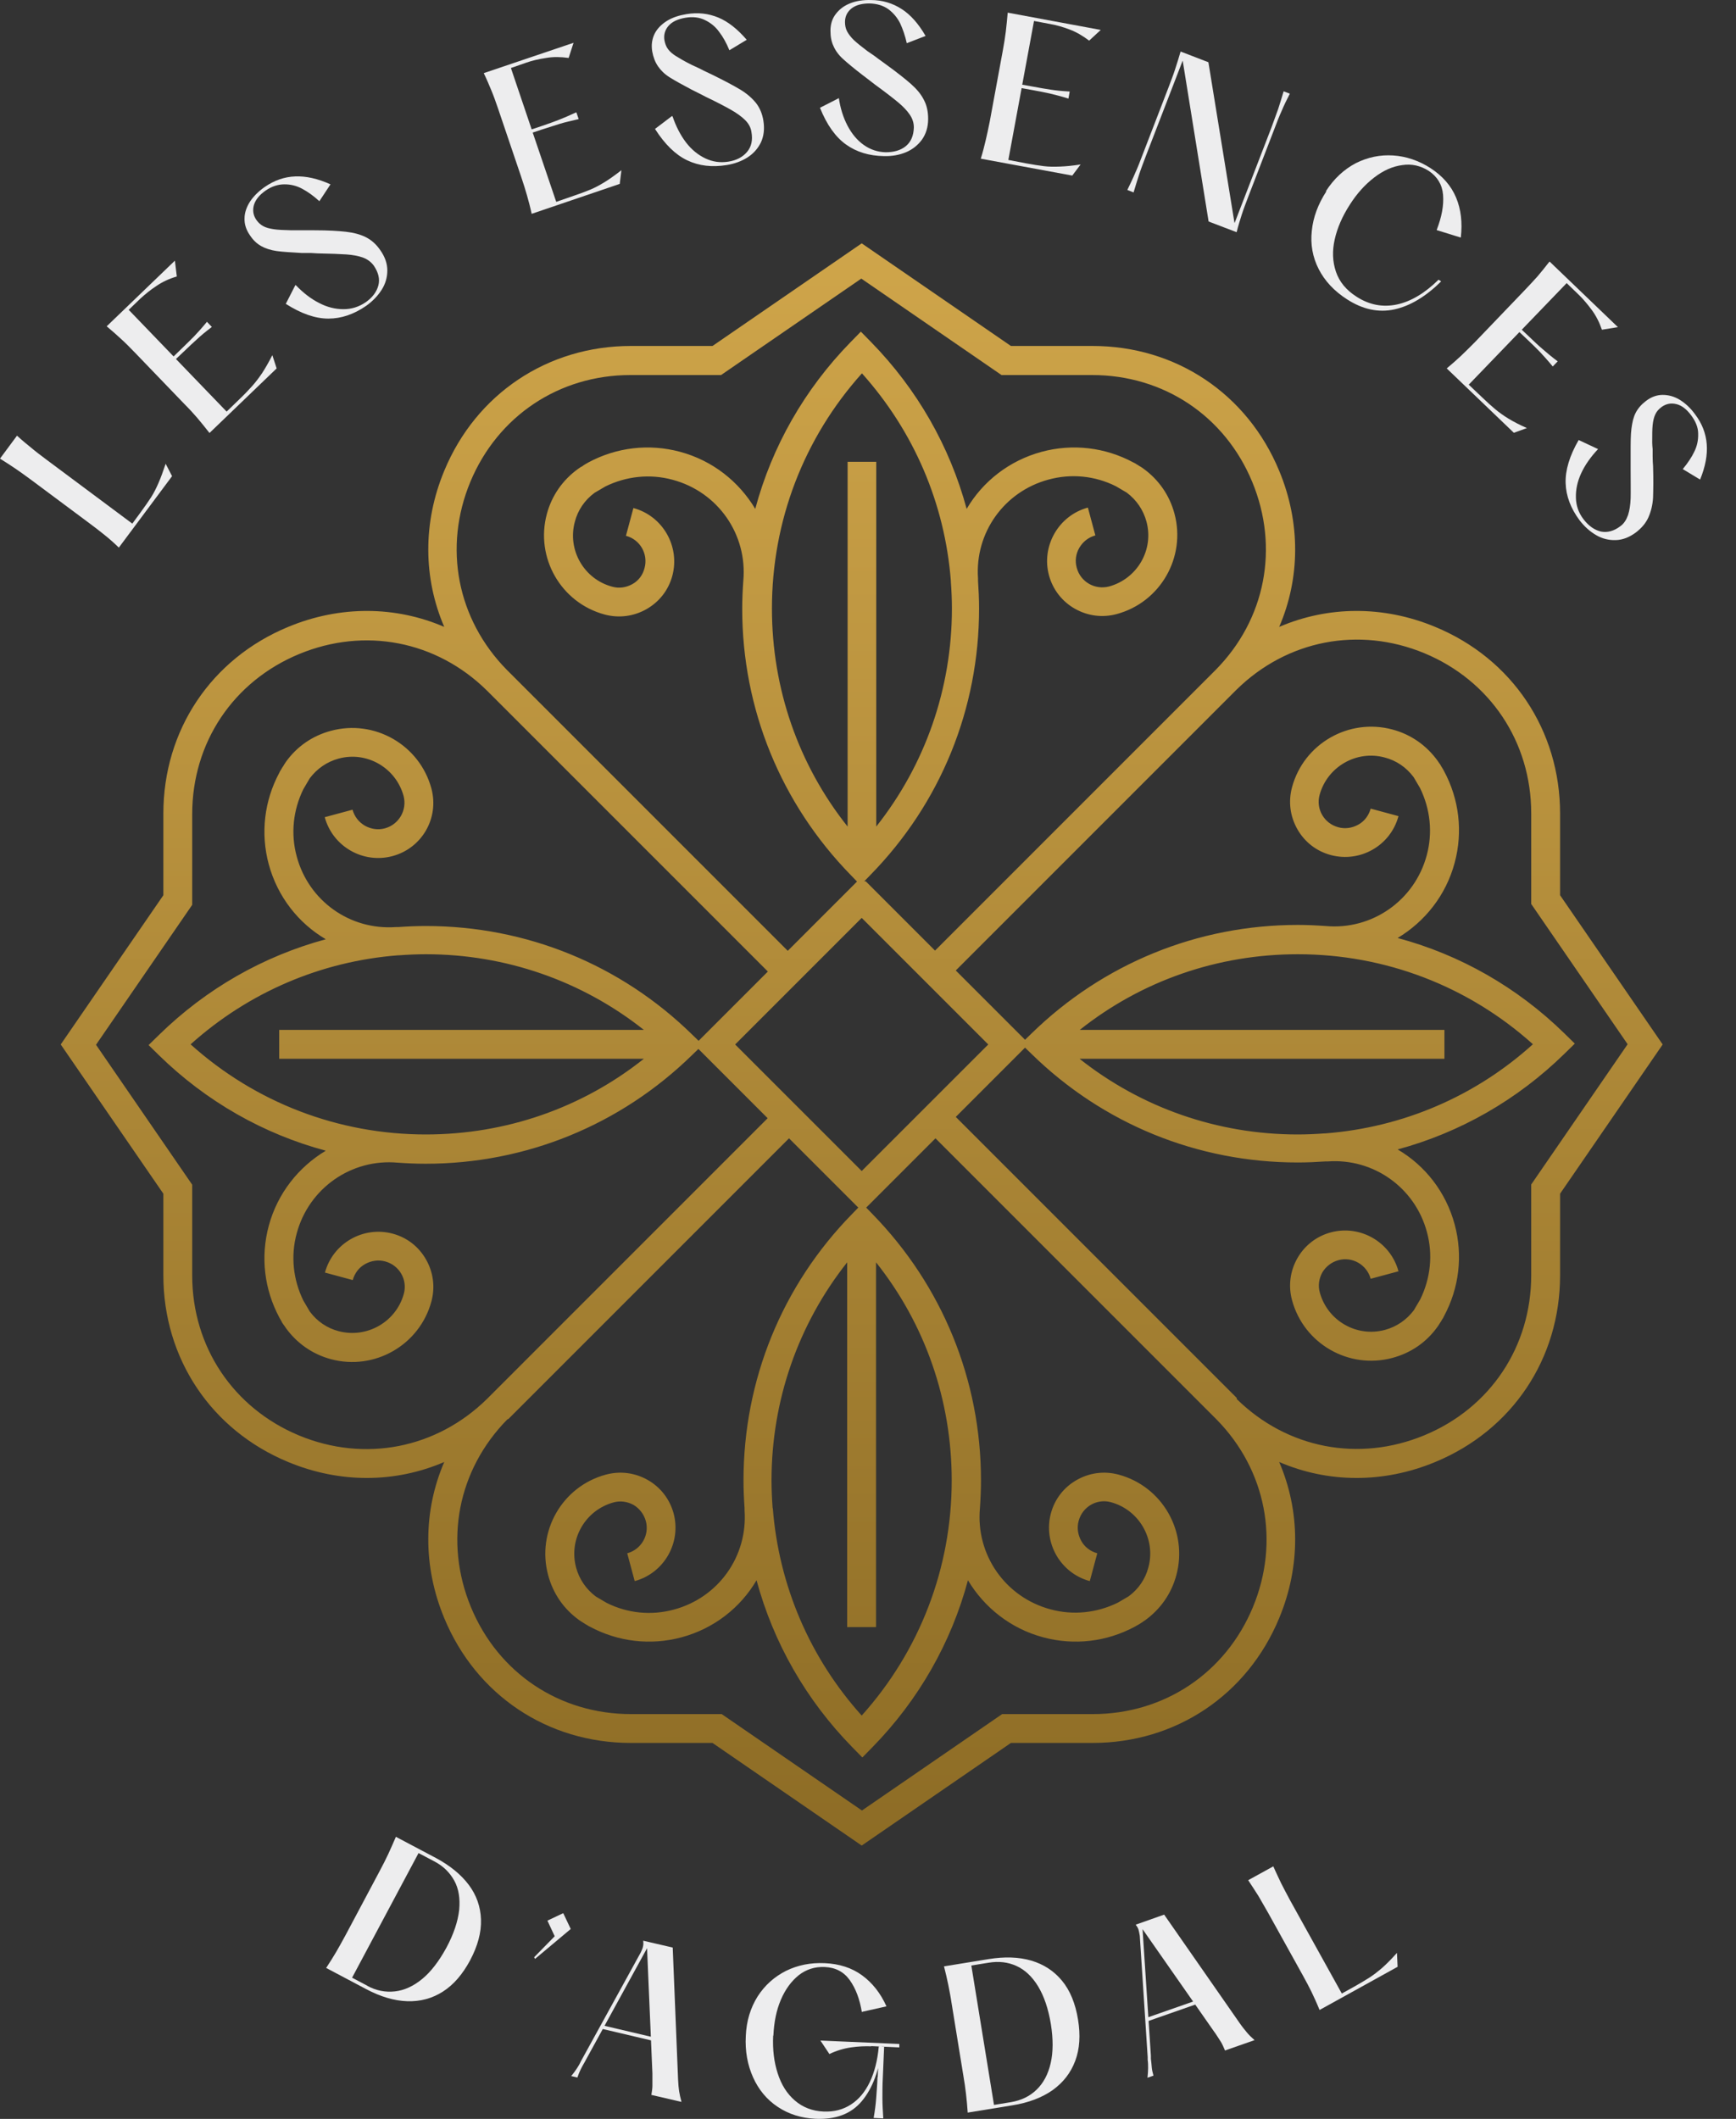
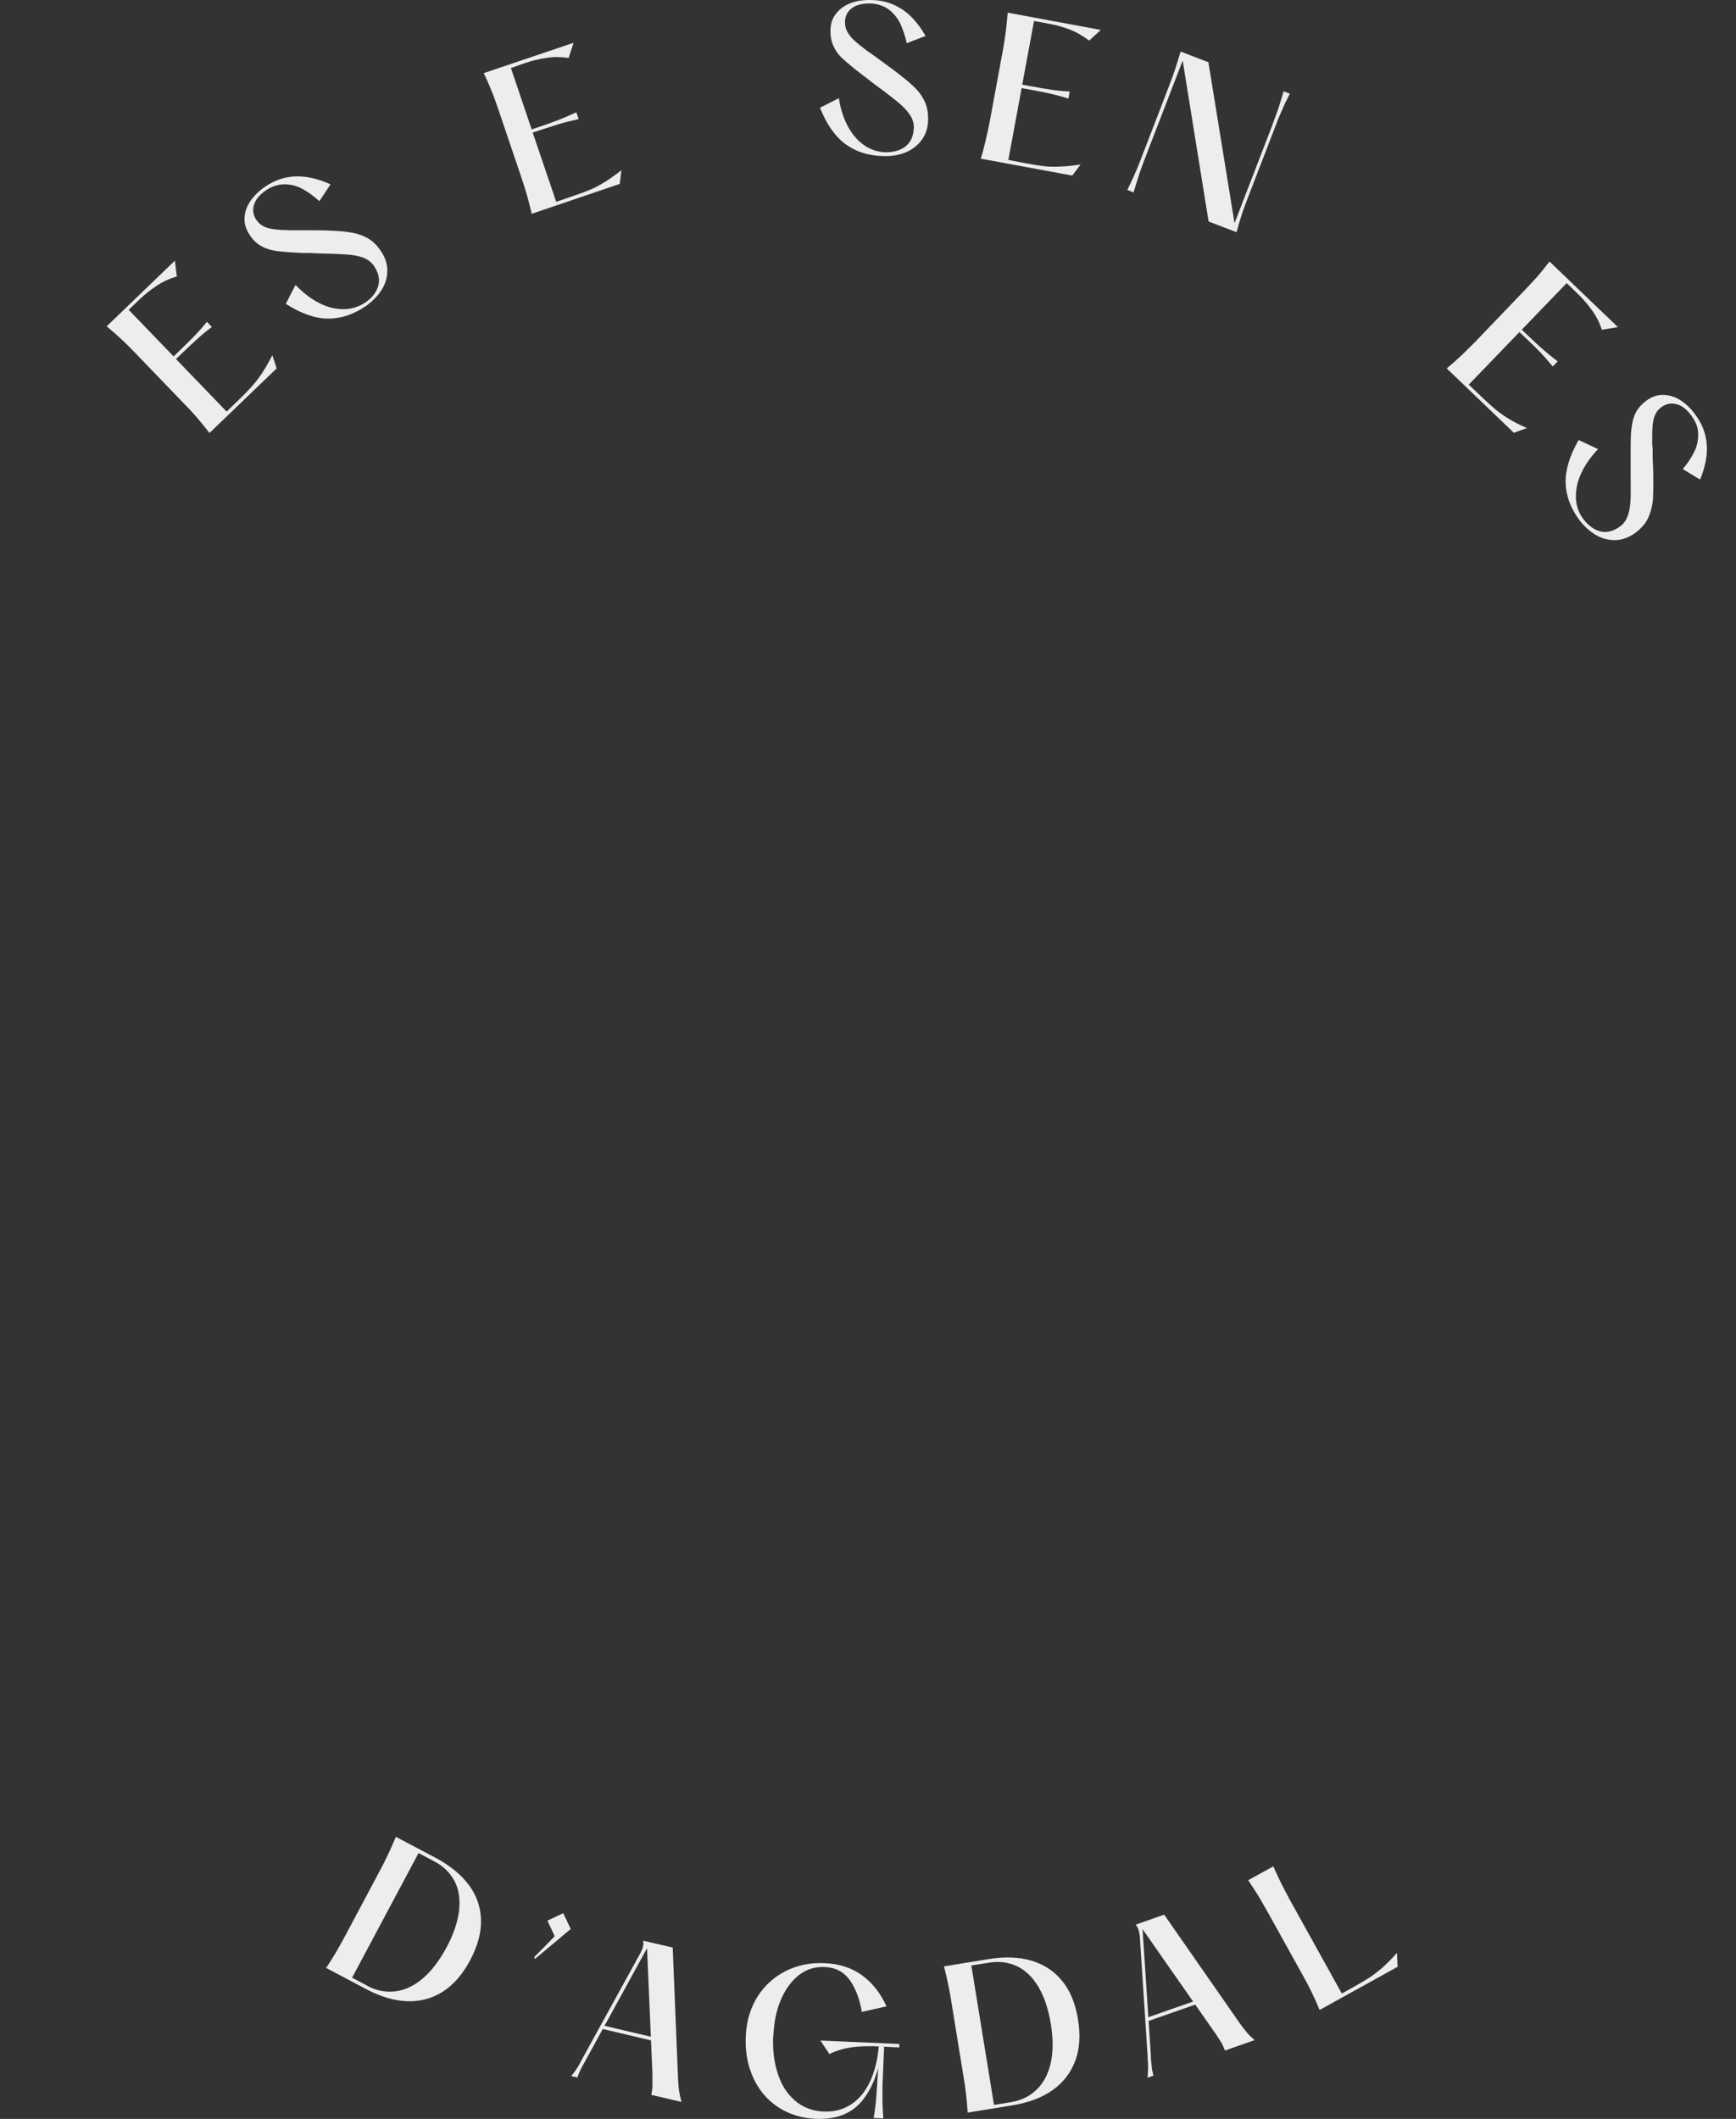
<svg xmlns="http://www.w3.org/2000/svg" width="59" height="72" viewBox="0 0 59 72" fill="none">
  <rect x="0" y="0" width="59" height="72" fill="#333333" stroke="none" />
-   <path d="M29.286 62.712L24.215 59.225H21.44C18.607 59.225 16.18 57.598 15.098 54.983C14.364 53.217 14.386 51.328 15.098 49.679C13.441 50.391 11.56 50.413 9.794 49.679C7.179 48.597 5.552 46.163 5.552 43.337V40.562L2.064 35.491L5.552 30.42V27.644C5.552 24.811 7.179 22.384 9.794 21.302C11.56 20.568 13.449 20.59 15.098 21.302C14.386 19.646 14.364 17.764 15.098 15.998C16.18 13.383 18.614 11.756 21.44 11.756H24.215L29.286 8.269L34.357 11.756H37.133C39.966 11.756 42.392 13.383 43.475 15.998C44.209 17.764 44.187 19.653 43.475 21.302C45.131 20.59 47.013 20.568 48.778 21.302C51.394 22.384 53.021 24.818 53.021 27.644V30.42L56.508 35.491L53.021 40.562V43.337C53.021 46.17 51.394 48.597 48.778 49.679C47.013 50.413 45.124 50.391 43.475 49.679C44.187 51.336 44.209 53.217 43.475 54.983C42.392 57.598 39.959 59.225 37.133 59.225H34.357L29.286 62.712ZM17.248 48.226C15.556 49.941 15.083 52.382 16.006 54.612C16.936 56.857 19.021 58.245 21.447 58.245H24.528L29.294 61.521L34.059 58.245H37.14C39.566 58.245 41.651 56.85 42.581 54.612C43.504 52.389 43.032 49.948 41.346 48.233C41.332 48.219 41.317 48.204 41.303 48.19L31.793 38.68L29.439 41.034L29.65 41.252C32.025 43.685 33.34 46.897 33.34 50.304C33.34 50.624 33.326 50.936 33.304 51.248C33.159 52.825 34.161 54.271 35.701 54.685C36.471 54.895 37.278 54.808 37.99 54.459L38.36 54.242C38.694 53.995 38.927 53.653 39.029 53.261C39.29 52.302 38.716 51.306 37.757 51.045C37.278 50.914 36.791 51.197 36.66 51.677C36.595 51.91 36.631 52.149 36.748 52.36C36.864 52.571 37.06 52.716 37.292 52.781L37.038 53.726C36.043 53.457 35.447 52.425 35.716 51.423C35.847 50.936 36.159 50.536 36.595 50.289C37.031 50.042 37.532 49.977 38.019 50.108C39.501 50.507 40.38 52.04 39.98 53.522C39.813 54.147 39.443 54.677 38.92 55.055L38.854 55.099C38.854 55.099 38.811 55.128 38.796 55.142H38.789C38.753 55.172 38.709 55.193 38.673 55.215C38.636 55.237 38.6 55.259 38.571 55.273C37.612 55.789 36.508 55.92 35.454 55.636C34.343 55.339 33.449 54.619 32.897 53.697C32.33 55.811 31.226 57.758 29.657 59.363L29.308 59.719L28.959 59.363C27.39 57.758 26.286 55.818 25.712 53.697C25.167 54.627 24.266 55.339 23.162 55.636C22.109 55.92 21.004 55.789 20.045 55.273C20.016 55.259 19.98 55.244 19.944 55.215C19.9 55.193 19.856 55.164 19.813 55.135C19.791 55.121 19.776 55.113 19.755 55.099L19.689 55.055C19.159 54.677 18.796 54.147 18.629 53.522C18.229 52.04 19.108 50.507 20.59 50.108C21.077 49.977 21.578 50.042 22.014 50.289C22.45 50.536 22.762 50.943 22.893 51.423C23.162 52.425 22.566 53.457 21.571 53.726L21.317 52.781C21.796 52.651 22.079 52.157 21.949 51.684C21.883 51.452 21.738 51.263 21.535 51.139C21.324 51.023 21.084 50.987 20.852 51.052C19.893 51.314 19.319 52.302 19.58 53.268C19.689 53.668 19.922 54.002 20.249 54.249L20.619 54.467C21.331 54.823 22.138 54.903 22.908 54.692C24.419 54.285 25.414 52.883 25.305 51.328C25.305 51.314 25.305 51.299 25.305 51.285C25.305 51.27 25.305 51.263 25.305 51.248C25.283 50.936 25.269 50.624 25.269 50.304C25.269 46.897 26.576 43.685 28.959 41.252L29.17 41.034L26.816 38.68L17.306 48.19C17.306 48.19 17.285 48.212 17.277 48.219L17.248 48.226ZM26.264 51.241C26.468 53.871 27.521 56.334 29.286 58.295C31.262 56.094 32.345 53.275 32.345 50.304C32.345 47.587 31.444 44.993 29.773 42.894V55.288H28.792V42.894C27.129 44.993 26.221 47.587 26.221 50.304C26.221 50.609 26.235 50.914 26.257 51.219V51.248L26.264 51.241ZM42.029 47.536C43.744 49.221 46.178 49.694 48.408 48.771C50.653 47.841 52.04 45.756 52.04 43.33V40.249L55.317 35.483L52.04 30.717V27.637C52.04 25.211 50.645 23.125 48.408 22.196C46.178 21.273 43.736 21.752 42.022 23.438C42.015 23.445 42 23.46 41.993 23.467L32.483 32.977L34.837 35.331L35.055 35.12C37.489 32.744 40.7 31.429 44.107 31.429C44.427 31.429 44.739 31.444 45.051 31.466C46.628 31.611 48.074 30.601 48.488 29.068C48.698 28.298 48.611 27.492 48.263 26.78L48.045 26.409C47.798 26.075 47.456 25.843 47.064 25.741C46.105 25.479 45.109 26.053 44.848 27.012C44.717 27.492 45.001 27.979 45.48 28.109C45.712 28.175 45.952 28.138 46.163 28.022C46.374 27.906 46.519 27.71 46.584 27.477L47.529 27.732C47.26 28.734 46.228 29.323 45.226 29.054C44.739 28.923 44.339 28.611 44.092 28.175C43.845 27.739 43.78 27.238 43.911 26.751C44.31 25.269 45.843 24.39 47.325 24.789C47.95 24.956 48.48 25.327 48.858 25.85L48.902 25.915C48.902 25.915 48.931 25.959 48.945 25.973C48.967 26.017 48.996 26.061 49.018 26.097C49.04 26.133 49.062 26.169 49.076 26.199C49.592 27.158 49.723 28.262 49.439 29.315C49.142 30.427 48.422 31.32 47.5 31.873C49.614 32.439 51.561 33.544 53.166 35.113L53.522 35.462L53.166 35.81C51.561 37.379 49.621 38.484 47.5 39.058C48.43 39.602 49.142 40.503 49.439 41.608C49.723 42.661 49.592 43.765 49.076 44.724C49.062 44.753 49.047 44.79 49.018 44.826C48.996 44.87 48.967 44.913 48.938 44.957C48.924 44.979 48.916 44.993 48.902 45.015L48.858 45.08C48.48 45.611 47.95 45.974 47.325 46.141C45.843 46.541 44.31 45.662 43.911 44.179C43.78 43.693 43.845 43.191 44.092 42.756C44.339 42.32 44.746 42.007 45.226 41.877C46.228 41.608 47.26 42.203 47.529 43.199L46.584 43.453C46.453 42.974 45.959 42.69 45.487 42.821C45.255 42.886 45.066 43.032 44.942 43.235C44.826 43.446 44.79 43.685 44.855 43.918C45.117 44.877 46.105 45.451 47.071 45.189C47.471 45.08 47.805 44.848 48.052 44.521L48.27 44.15C48.618 43.438 48.706 42.632 48.495 41.862C48.088 40.351 46.679 39.355 45.131 39.465C45.117 39.465 45.102 39.465 45.088 39.465C45.073 39.465 45.066 39.465 45.051 39.465C44.739 39.486 44.427 39.501 44.107 39.501C40.7 39.501 37.489 38.193 35.055 35.81L34.837 35.599L32.483 37.953L41.993 47.463C41.993 47.463 42.022 47.492 42.036 47.507L42.029 47.536ZM3.256 35.491L6.532 40.256V43.337C6.532 45.763 7.927 47.848 10.165 48.778C12.395 49.701 14.836 49.221 16.551 47.536C16.558 47.529 16.573 47.514 16.58 47.507L26.09 37.997L23.736 35.643L23.518 35.854C21.084 38.23 17.873 39.544 14.466 39.544C14.146 39.544 13.834 39.53 13.521 39.508C11.945 39.363 10.499 40.373 10.085 41.906C9.874 42.676 9.961 43.482 10.31 44.194L10.528 44.565C10.775 44.899 11.117 45.131 11.509 45.233C12.468 45.487 13.463 44.92 13.725 43.962C13.855 43.482 13.572 42.995 13.093 42.864C12.86 42.799 12.62 42.836 12.41 42.952C12.199 43.068 12.054 43.264 11.988 43.497L11.044 43.242C11.313 42.247 12.344 41.651 13.347 41.92C13.834 42.051 14.233 42.363 14.48 42.799C14.727 43.235 14.793 43.736 14.662 44.223C14.262 45.705 12.729 46.584 11.247 46.185C10.623 46.018 10.092 45.647 9.714 45.124L9.671 45.059C9.671 45.059 9.642 45.022 9.627 45C9.598 44.964 9.576 44.92 9.555 44.877C9.533 44.841 9.511 44.804 9.497 44.775C8.981 43.816 8.85 42.712 9.133 41.658C9.431 40.547 10.15 39.653 11.073 39.101C8.959 38.535 7.012 37.43 5.406 35.861L5.05 35.512L5.406 35.164C7.012 33.594 8.952 32.49 11.073 31.916C10.143 31.371 9.431 30.47 9.133 29.366C8.85 28.313 8.981 27.208 9.497 26.25C9.511 26.22 9.526 26.184 9.555 26.148C9.576 26.111 9.598 26.068 9.627 26.032C9.627 26.032 9.656 25.981 9.671 25.959L9.714 25.893C10.092 25.363 10.623 25 11.247 24.833C12.729 24.433 14.262 25.312 14.662 26.794C14.931 27.797 14.342 28.821 13.34 29.09C12.337 29.359 11.306 28.763 11.037 27.768L11.981 27.514C12.046 27.746 12.192 27.935 12.402 28.058C12.613 28.175 12.853 28.211 13.085 28.146C13.558 28.015 13.841 27.528 13.717 27.049C13.456 26.09 12.468 25.516 11.509 25.777C11.109 25.886 10.775 26.119 10.528 26.446L10.31 26.816C9.961 27.528 9.874 28.334 10.085 29.105C10.492 30.616 11.894 31.611 13.449 31.502C13.463 31.502 13.478 31.502 13.492 31.502C13.507 31.502 13.514 31.502 13.529 31.502C13.841 31.48 14.153 31.466 14.473 31.466C17.88 31.466 21.091 32.773 23.525 35.156L23.743 35.367L26.097 33.013L16.587 23.503C16.587 23.503 16.558 23.474 16.544 23.46C14.829 21.774 12.395 21.302 10.165 22.225C7.92 23.155 6.532 25.24 6.532 27.666V30.747L3.256 35.512V35.491ZM27.441 37.946L29.286 39.791L33.587 35.491L29.286 31.19L24.985 35.491L27.441 37.946ZM36.689 35.977C38.789 37.641 41.383 38.549 44.1 38.549C44.405 38.549 44.71 38.535 45.015 38.513H45.044C47.674 38.309 50.137 37.256 52.098 35.483C49.897 33.507 47.078 32.425 44.107 32.425C41.39 32.425 38.796 33.326 36.697 34.996H49.091V35.977H36.697H36.689ZM6.482 35.491C8.683 37.467 11.502 38.549 14.473 38.549C17.19 38.549 19.784 37.648 21.883 35.977H9.489V34.996H21.883C19.784 33.333 17.19 32.425 14.473 32.425C14.168 32.425 13.863 32.439 13.565 32.461C13.558 32.461 13.543 32.461 13.536 32.461C10.906 32.664 8.45 33.718 6.482 35.483V35.491ZM29.424 29.947L31.778 32.301L41.288 22.791C41.288 22.791 41.31 22.77 41.317 22.762C43.01 21.048 43.482 18.607 42.559 16.376C41.63 14.131 39.544 12.744 37.118 12.744H34.038L29.272 9.467L24.506 12.744H21.426C18.999 12.744 16.914 14.139 15.984 16.376C15.062 18.599 15.534 21.04 17.219 22.755C17.234 22.77 17.248 22.784 17.263 22.799L26.773 32.309L29.127 29.955L28.916 29.737C26.54 27.303 25.225 24.092 25.225 20.684C25.225 20.365 25.24 20.052 25.262 19.74C25.407 18.163 24.404 16.718 22.864 16.304C22.094 16.093 21.288 16.18 20.576 16.529L20.205 16.747C19.871 16.994 19.639 17.335 19.537 17.728C19.275 18.687 19.849 19.682 20.808 19.936C21.041 20.002 21.28 19.965 21.491 19.849C21.702 19.733 21.847 19.537 21.905 19.304C22.036 18.825 21.753 18.331 21.273 18.207L21.527 17.263C22.523 17.531 23.118 18.563 22.85 19.566C22.719 20.052 22.406 20.452 21.971 20.699C21.535 20.946 21.033 21.011 20.547 20.881C19.064 20.481 18.186 18.948 18.585 17.466C18.752 16.841 19.123 16.311 19.646 15.933L19.711 15.889C19.711 15.889 19.747 15.861 19.769 15.853H19.776C19.813 15.824 19.856 15.795 19.893 15.773C19.936 15.752 19.965 15.73 19.994 15.715C20.953 15.199 22.058 15.069 23.111 15.352C24.223 15.65 25.116 16.369 25.668 17.292C26.235 15.178 27.339 13.231 28.909 11.625L29.257 11.269L29.606 11.625C31.175 13.231 32.279 15.17 32.853 17.292C33.398 16.362 34.299 15.65 35.404 15.352C36.457 15.069 37.561 15.199 38.52 15.715C38.549 15.73 38.586 15.744 38.622 15.773C38.658 15.795 38.702 15.817 38.738 15.846H38.745C38.76 15.853 38.774 15.868 38.789 15.875C38.803 15.882 38.818 15.897 38.833 15.904L38.854 15.919C39.377 16.296 39.748 16.827 39.915 17.451C40.315 18.934 39.436 20.466 37.953 20.866C37.467 20.997 36.965 20.931 36.53 20.684C36.094 20.437 35.781 20.031 35.651 19.551C35.382 18.556 35.977 17.517 36.973 17.248L37.227 18.193C36.995 18.258 36.806 18.403 36.682 18.614C36.559 18.825 36.53 19.064 36.595 19.297C36.726 19.776 37.212 20.052 37.692 19.929C38.651 19.667 39.225 18.679 38.963 17.72C38.854 17.321 38.622 16.987 38.295 16.74L37.924 16.522C37.212 16.166 36.406 16.086 35.636 16.296C34.125 16.703 33.13 18.105 33.239 19.653V19.696C33.239 19.696 33.239 19.718 33.239 19.733C33.26 20.045 33.275 20.358 33.275 20.677C33.275 24.084 31.967 27.296 29.584 29.729L29.373 29.947H29.424ZM28.8 15.693H29.78V28.087C31.444 25.988 32.352 23.394 32.352 20.677C32.352 20.372 32.338 20.067 32.316 19.769C32.316 19.762 32.316 19.747 32.316 19.74C32.112 17.11 31.059 14.655 29.294 12.686C27.318 14.887 26.235 17.706 26.235 20.677C26.235 23.394 27.136 25.988 28.807 28.087V15.693H28.8Z" fill="url(#paint0_linear_953_11457)" />
  <path d="M11.087 66.868C11.218 66.672 11.327 66.49 11.428 66.323C11.523 66.156 11.632 65.967 11.748 65.749L12.896 63.592C13.012 63.373 13.114 63.177 13.194 63.003C13.274 62.829 13.361 62.633 13.455 62.415L14.814 63.134C15.3 63.395 15.671 63.7 15.933 64.049C16.194 64.398 16.332 64.79 16.347 65.226C16.361 65.662 16.238 66.12 15.976 66.614C15.722 67.086 15.417 67.442 15.053 67.674C14.69 67.907 14.284 68.016 13.84 68.001C13.397 67.987 12.932 67.849 12.438 67.587L11.08 66.868H11.087ZM12.482 67.478C12.787 67.645 13.107 67.704 13.426 67.667C13.746 67.631 14.058 67.486 14.356 67.239C14.654 66.992 14.923 66.635 15.17 66.185C15.424 65.713 15.562 65.284 15.606 64.899C15.642 64.514 15.591 64.18 15.439 63.904C15.286 63.628 15.061 63.403 14.748 63.243L14.225 62.967L11.966 67.202L12.489 67.478H12.482Z" fill="#EDEDEE" />
  <path d="M18.605 65.263L19.142 65.009L19.397 65.547L18.183 66.564L18.154 66.506L18.852 65.794L18.605 65.263Z" fill="#EDEDEE" />
  <path d="M22.137 71.191C22.158 71.06 22.173 70.958 22.173 70.871C22.173 70.791 22.173 70.675 22.173 70.522V70.457L21.991 66.2L19.921 69.977L19.87 70.072C19.812 70.166 19.768 70.254 19.732 70.326C19.695 70.399 19.659 70.493 19.623 70.595L19.412 70.544C19.499 70.442 19.565 70.348 19.608 70.282C19.652 70.217 19.703 70.13 19.746 70.035L19.79 69.956L21.78 66.338C21.817 66.258 21.846 66.192 21.853 66.141C21.868 66.091 21.868 66.025 21.86 65.945L22.863 66.178L23.045 70.66C23.052 70.827 23.066 70.958 23.081 71.06C23.096 71.162 23.125 71.285 23.161 71.423L22.129 71.183L22.137 71.191ZM22.274 69.244L22.245 69.36L20.422 68.931L20.451 68.815L22.274 69.244Z" fill="#EDEDEE" />
  <path d="M26.277 69.178C26.255 69.643 26.306 70.065 26.43 70.45C26.553 70.835 26.742 71.14 27.011 71.373C27.28 71.605 27.607 71.736 27.992 71.75C28.348 71.765 28.653 71.685 28.922 71.51C29.191 71.336 29.401 71.082 29.561 70.748C29.721 70.413 29.823 70.014 29.866 69.542H29.975C29.888 70.348 29.655 70.958 29.292 71.394C28.929 71.83 28.406 72.026 27.723 71.997C27.229 71.975 26.8 71.837 26.43 71.59C26.059 71.343 25.783 71.009 25.594 70.588C25.405 70.166 25.318 69.694 25.347 69.178L26.285 69.164L26.277 69.178ZM29.292 68.379C29.22 67.929 29.081 67.566 28.878 67.282C28.675 66.999 28.391 66.854 28.028 66.839C27.694 66.825 27.403 66.919 27.149 67.115C26.895 67.319 26.691 67.595 26.539 67.951C26.386 68.307 26.306 68.713 26.285 69.164L25.347 69.178C25.369 68.67 25.507 68.227 25.747 67.842C25.994 67.457 26.314 67.173 26.713 66.97C27.113 66.774 27.549 66.687 28.028 66.708C28.529 66.73 28.951 66.868 29.299 67.122C29.648 67.377 29.924 67.725 30.128 68.176L29.285 68.365L29.292 68.379ZM29.612 69.534C29.401 69.527 29.169 69.534 28.922 69.571C28.675 69.607 28.428 69.68 28.188 69.796L27.883 69.338L30.564 69.454V69.571L29.612 69.527V69.534ZM30.004 70.588C29.99 70.849 29.99 71.082 29.99 71.293C29.99 71.503 30.004 71.736 30.019 71.983L29.692 71.968C29.735 71.721 29.764 71.496 29.779 71.285C29.793 71.075 29.815 70.842 29.823 70.581H29.997L30.004 70.588ZM30.048 69.556L30.004 70.588H29.83L29.873 69.549H30.048V69.556Z" fill="#EDEDEE" />
  <path d="M32.889 71.794C32.874 71.561 32.853 71.343 32.831 71.154C32.809 70.966 32.78 70.748 32.736 70.501L32.344 68.088C32.308 67.841 32.264 67.631 32.228 67.442C32.191 67.253 32.141 67.05 32.083 66.817L33.601 66.57C34.146 66.483 34.625 66.498 35.047 66.621C35.468 66.745 35.817 66.97 36.093 67.304C36.369 67.638 36.55 68.081 36.638 68.626C36.725 69.156 36.696 69.621 36.543 70.028C36.391 70.435 36.136 70.762 35.773 71.024C35.41 71.278 34.952 71.452 34.407 71.539L32.889 71.786V71.794ZM34.364 71.43C34.705 71.372 34.996 71.234 35.228 71.009C35.461 70.784 35.621 70.486 35.708 70.108C35.795 69.73 35.795 69.287 35.715 68.779C35.628 68.256 35.483 67.827 35.279 67.493C35.076 67.159 34.829 66.933 34.545 66.803C34.255 66.672 33.942 66.635 33.594 66.694L33.012 66.788L33.782 71.525L34.364 71.43Z" fill="#EDEDEE" />
  <path d="M41.635 69.68C41.584 69.556 41.541 69.462 41.497 69.389C41.454 69.316 41.388 69.222 41.309 69.098L41.272 69.048L38.831 65.553L39.114 69.854V69.956C39.129 70.065 39.136 70.159 39.144 70.246C39.151 70.334 39.173 70.428 39.202 70.53L38.998 70.602C39.013 70.472 39.02 70.355 39.02 70.275C39.02 70.188 39.02 70.094 39.005 69.992V69.898L38.737 65.778C38.722 65.691 38.708 65.618 38.693 65.568C38.679 65.517 38.642 65.459 38.599 65.4L39.565 65.059L42.129 68.742C42.224 68.88 42.311 68.982 42.376 69.062C42.442 69.142 42.529 69.229 42.638 69.324L41.643 69.672L41.635 69.68ZM40.706 67.958L40.742 68.074L38.976 68.692L38.94 68.575L40.706 67.958Z" fill="#EDEDEE" />
  <path d="M43.271 63.41C43.365 63.628 43.46 63.816 43.54 63.991C43.627 64.165 43.729 64.354 43.845 64.572L45.603 67.74L46.024 67.507C46.228 67.391 46.402 67.289 46.547 67.195C46.693 67.1 46.831 66.991 46.983 66.861C47.129 66.73 47.296 66.563 47.477 66.359L47.499 66.832L44.847 68.299C44.753 68.067 44.658 67.863 44.579 67.696C44.499 67.529 44.397 67.34 44.281 67.129L43.096 64.993C42.973 64.775 42.864 64.587 42.77 64.427C42.668 64.267 42.552 64.085 42.421 63.889L43.278 63.417L43.271 63.41Z" fill="#EDEDEE" />
-   <path d="M0.581 14.807C0.756 14.967 0.923 15.105 1.068 15.221C1.213 15.345 1.388 15.476 1.591 15.628L4.497 17.793L4.78 17.408C4.918 17.219 5.035 17.052 5.129 16.907C5.224 16.761 5.303 16.602 5.383 16.42C5.463 16.238 5.543 16.02 5.63 15.759L5.848 16.18L4.039 18.607C3.858 18.432 3.691 18.287 3.545 18.171C3.4 18.055 3.233 17.924 3.037 17.779L1.075 16.318C0.879 16.173 0.697 16.042 0.538 15.933C0.378 15.824 0.196 15.708 0 15.584L0.581 14.8V14.807Z" fill="#EDEDEE" />
  <path d="M5.944 8.857L6.009 9.395C5.755 9.468 5.522 9.577 5.319 9.715C5.108 9.853 4.934 9.998 4.774 10.143L4.374 10.528L5.9 12.112L6.169 11.851C6.329 11.698 6.474 11.553 6.597 11.429C6.721 11.299 6.866 11.139 7.033 10.935L7.2 11.11C6.99 11.269 6.823 11.407 6.692 11.531C6.561 11.647 6.416 11.785 6.249 11.945L5.98 12.199L7.702 13.986L8.152 13.551C8.319 13.391 8.457 13.245 8.573 13.115C8.69 12.984 8.799 12.839 8.908 12.679C9.017 12.512 9.133 12.308 9.256 12.069L9.402 12.519L7.12 14.713C6.968 14.517 6.83 14.35 6.714 14.212C6.59 14.066 6.445 13.907 6.27 13.732L4.578 11.974C4.403 11.793 4.251 11.64 4.113 11.516C3.975 11.386 3.815 11.248 3.626 11.088L5.944 8.857Z" fill="#EDEDEE" />
  <path d="M10.055 9.693C10.309 9.954 10.571 10.158 10.847 10.296C11.123 10.441 11.399 10.506 11.675 10.506C11.951 10.506 12.198 10.426 12.423 10.274C12.656 10.114 12.801 9.918 12.859 9.7C12.917 9.482 12.859 9.257 12.707 9.031C12.619 8.908 12.496 8.814 12.343 8.755C12.183 8.697 11.995 8.661 11.777 8.646C11.559 8.632 11.232 8.617 10.796 8.61L10.556 8.596H10.244C9.88 8.574 9.604 8.559 9.401 8.53C9.197 8.501 9.023 8.443 8.878 8.363C8.733 8.283 8.602 8.16 8.493 7.993C8.362 7.804 8.304 7.615 8.311 7.419C8.311 7.223 8.384 7.026 8.5 6.845C8.624 6.663 8.791 6.496 9.001 6.351C9.328 6.125 9.67 6.009 10.033 5.995C10.396 5.98 10.796 6.067 11.232 6.264L10.854 6.837C10.658 6.656 10.462 6.518 10.273 6.416C10.084 6.314 9.888 6.264 9.67 6.264C9.452 6.264 9.241 6.329 9.03 6.474C8.82 6.62 8.689 6.779 8.631 6.961C8.58 7.143 8.602 7.31 8.711 7.47C8.776 7.564 8.856 7.637 8.95 7.687C9.045 7.738 9.161 7.767 9.306 7.789C9.444 7.811 9.648 7.818 9.902 7.825C9.975 7.825 10.047 7.825 10.127 7.825C10.207 7.825 10.287 7.825 10.374 7.825C10.505 7.825 10.614 7.825 10.694 7.825C11.152 7.825 11.508 7.847 11.762 7.876C12.016 7.905 12.242 7.964 12.43 8.058C12.619 8.152 12.786 8.298 12.924 8.501C13.084 8.726 13.164 8.959 13.164 9.191C13.164 9.424 13.099 9.649 12.968 9.852C12.837 10.056 12.663 10.238 12.438 10.397C12.024 10.681 11.602 10.826 11.159 10.826C10.716 10.826 10.236 10.659 9.713 10.325L10.04 9.685L10.055 9.693Z" fill="#EDEDEE" />
  <path d="M19.493 1.454L19.326 1.969C19.064 1.933 18.81 1.926 18.563 1.969C18.316 2.006 18.091 2.057 17.887 2.129L17.364 2.311L18.069 4.396L18.418 4.28C18.628 4.207 18.817 4.142 18.984 4.076C19.151 4.011 19.355 3.924 19.587 3.815L19.667 4.047C19.413 4.105 19.195 4.156 19.028 4.207C18.861 4.258 18.665 4.323 18.454 4.389L18.105 4.505L18.904 6.859L19.493 6.655C19.711 6.583 19.899 6.51 20.059 6.445C20.219 6.379 20.379 6.292 20.546 6.19C20.713 6.089 20.902 5.951 21.12 5.784L21.062 6.249L18.069 7.266C18.018 7.026 17.96 6.815 17.909 6.634C17.858 6.452 17.793 6.249 17.713 6.009L16.928 3.691C16.848 3.459 16.776 3.255 16.703 3.081C16.63 2.907 16.55 2.71 16.441 2.485L19.493 1.454Z" fill="#EDEDEE" />
-   <path d="M22.857 3.953C22.973 4.294 23.126 4.592 23.314 4.839C23.503 5.086 23.729 5.268 23.976 5.384C24.223 5.5 24.477 5.536 24.753 5.493C25.036 5.449 25.247 5.333 25.392 5.159C25.538 4.984 25.588 4.759 25.538 4.483C25.516 4.33 25.443 4.2 25.327 4.083C25.211 3.967 25.051 3.851 24.862 3.742C24.673 3.633 24.383 3.48 23.99 3.292L23.779 3.183L23.503 3.045C23.184 2.877 22.937 2.739 22.762 2.63C22.588 2.521 22.457 2.391 22.363 2.253C22.268 2.115 22.203 1.948 22.167 1.751C22.13 1.526 22.159 1.33 22.247 1.148C22.334 0.974 22.479 0.829 22.661 0.713C22.85 0.596 23.067 0.524 23.329 0.48C23.721 0.415 24.077 0.458 24.412 0.596C24.746 0.734 25.065 0.989 25.378 1.352L24.789 1.708C24.688 1.461 24.571 1.25 24.441 1.083C24.317 0.909 24.157 0.778 23.961 0.683C23.772 0.589 23.547 0.56 23.293 0.604C23.038 0.647 22.85 0.734 22.726 0.872C22.603 1.01 22.552 1.177 22.581 1.366C22.603 1.483 22.639 1.584 22.704 1.671C22.77 1.759 22.864 1.839 22.98 1.911C23.097 1.984 23.271 2.086 23.503 2.202C23.569 2.231 23.634 2.26 23.707 2.296C23.779 2.333 23.852 2.362 23.925 2.405C24.048 2.463 24.143 2.507 24.215 2.543C24.63 2.747 24.942 2.914 25.16 3.045C25.378 3.175 25.552 3.328 25.69 3.495C25.821 3.662 25.908 3.866 25.945 4.105C25.988 4.381 25.959 4.621 25.864 4.832C25.763 5.042 25.61 5.217 25.407 5.348C25.203 5.478 24.964 5.566 24.695 5.609C24.201 5.689 23.758 5.638 23.358 5.449C22.959 5.26 22.595 4.904 22.261 4.381L22.835 3.945L22.857 3.953Z" fill="#EDEDEE" />
  <path d="M28.508 3.321C28.558 3.677 28.66 3.997 28.805 4.273C28.951 4.549 29.132 4.767 29.358 4.927C29.583 5.086 29.83 5.166 30.099 5.174C30.382 5.174 30.614 5.108 30.789 4.963C30.963 4.818 31.05 4.607 31.058 4.331C31.058 4.178 31.014 4.033 30.919 3.895C30.825 3.757 30.694 3.619 30.52 3.474C30.353 3.336 30.091 3.132 29.742 2.878L29.554 2.733L29.307 2.544C29.023 2.326 28.805 2.144 28.653 2.006C28.5 1.868 28.391 1.715 28.326 1.563C28.253 1.41 28.224 1.236 28.224 1.04C28.224 0.815 28.29 0.618 28.413 0.466C28.537 0.306 28.696 0.19 28.9 0.11C29.103 0.03 29.336 -0.006 29.597 0.001C29.989 0.001 30.338 0.11 30.643 0.306C30.948 0.502 31.217 0.807 31.457 1.221L30.818 1.468C30.76 1.207 30.68 0.982 30.593 0.793C30.498 0.604 30.367 0.444 30.193 0.313C30.019 0.19 29.808 0.124 29.554 0.117C29.299 0.117 29.096 0.168 28.943 0.284C28.798 0.4 28.718 0.553 28.718 0.749C28.718 0.865 28.74 0.974 28.791 1.069C28.842 1.163 28.914 1.258 29.016 1.359C29.118 1.454 29.278 1.585 29.481 1.737C29.539 1.774 29.597 1.817 29.663 1.861C29.728 1.904 29.793 1.955 29.859 2.006C29.968 2.086 30.055 2.144 30.12 2.195C30.491 2.464 30.774 2.689 30.963 2.856C31.159 3.03 31.305 3.205 31.399 3.394C31.501 3.583 31.544 3.801 31.544 4.04C31.544 4.316 31.472 4.549 31.334 4.745C31.195 4.934 31.014 5.079 30.789 5.174C30.564 5.268 30.309 5.312 30.04 5.304C29.539 5.297 29.11 5.166 28.755 4.912C28.398 4.658 28.101 4.244 27.868 3.662L28.508 3.336V3.321Z" fill="#EDEDEE" />
  <path d="M37.416 1.011L37.016 1.381C36.806 1.222 36.588 1.091 36.355 1.004C36.123 0.916 35.898 0.851 35.687 0.815L35.142 0.713L34.742 2.878L35.106 2.943C35.324 2.987 35.52 3.016 35.701 3.045C35.883 3.074 36.094 3.096 36.355 3.11L36.312 3.35C36.057 3.27 35.847 3.219 35.672 3.176C35.498 3.14 35.302 3.096 35.084 3.06L34.721 2.994L34.27 5.435L34.88 5.552C35.106 5.595 35.309 5.624 35.476 5.646C35.651 5.668 35.832 5.668 36.028 5.66C36.224 5.653 36.457 5.631 36.726 5.588L36.442 5.966L33.333 5.392C33.406 5.159 33.456 4.949 33.5 4.767C33.544 4.585 33.587 4.375 33.638 4.128L34.081 1.723C34.125 1.476 34.161 1.265 34.183 1.076C34.205 0.887 34.227 0.677 34.248 0.43L37.416 1.018V1.011Z" fill="#EDEDEE" />
  <path d="M38.315 6.452C38.417 6.241 38.512 6.045 38.584 5.871C38.664 5.696 38.744 5.493 38.831 5.26L39.71 2.979C39.797 2.747 39.877 2.543 39.935 2.362C39.994 2.18 40.059 1.977 40.124 1.751L41.069 2.115L41.955 7.571H41.962L43.212 4.331C43.299 4.098 43.372 3.895 43.437 3.713C43.495 3.531 43.561 3.328 43.626 3.103L43.837 3.183C43.728 3.393 43.633 3.59 43.561 3.764C43.481 3.938 43.401 4.142 43.314 4.374L42.435 6.655C42.347 6.888 42.268 7.091 42.209 7.273C42.151 7.455 42.086 7.658 42.028 7.89L41.076 7.527L40.197 2.071H40.19L38.94 5.311C38.853 5.544 38.773 5.747 38.715 5.929C38.657 6.11 38.592 6.314 38.526 6.539L38.323 6.459L38.315 6.452Z" fill="#EDEDEE" />
-   <path d="M45.876 6.954C45.622 7.346 45.448 7.746 45.361 8.138C45.273 8.53 45.288 8.893 45.404 9.235C45.52 9.576 45.753 9.86 46.109 10.085C46.538 10.361 46.995 10.448 47.475 10.347C47.954 10.245 48.426 9.961 48.891 9.504L48.979 9.562C48.456 10.078 47.925 10.397 47.388 10.514C46.85 10.63 46.312 10.514 45.782 10.172C45.339 9.889 45.019 9.54 44.816 9.141C44.612 8.741 44.532 8.305 44.583 7.847C44.627 7.39 44.794 6.939 45.077 6.503L45.891 6.961L45.876 6.954ZM48.826 7.818C49 7.368 49.073 6.976 49.044 6.62C49.015 6.271 48.848 6.002 48.557 5.806C48.281 5.632 47.983 5.559 47.656 5.61C47.329 5.653 47.017 5.791 46.705 6.031C46.392 6.271 46.116 6.576 45.876 6.954L45.063 6.496C45.339 6.067 45.68 5.755 46.08 5.544C46.487 5.341 46.908 5.254 47.351 5.283C47.794 5.312 48.216 5.457 48.615 5.711C49.029 5.98 49.32 6.314 49.487 6.714C49.654 7.114 49.705 7.564 49.647 8.073L48.826 7.818Z" fill="#EDEDEE" />
  <path d="M54.981 11.117L54.443 11.204C54.356 10.95 54.24 10.724 54.095 10.528C53.949 10.332 53.797 10.15 53.644 10.005L53.245 9.62L51.719 11.204L51.988 11.458C52.148 11.611 52.293 11.749 52.431 11.865C52.562 11.981 52.736 12.126 52.94 12.279L52.772 12.453C52.605 12.25 52.46 12.09 52.337 11.959C52.213 11.829 52.068 11.691 51.908 11.538L51.639 11.284L49.917 13.071L50.368 13.499C50.535 13.659 50.687 13.797 50.818 13.906C50.949 14.015 51.101 14.124 51.269 14.226C51.436 14.328 51.646 14.437 51.893 14.546L51.45 14.706L49.169 12.519C49.358 12.359 49.518 12.221 49.656 12.09C49.794 11.959 49.946 11.807 50.121 11.632L51.813 9.867C51.988 9.685 52.133 9.526 52.257 9.388C52.38 9.242 52.518 9.075 52.663 8.886L54.988 11.117H54.981Z" fill="#EDEDEE" />
  <path d="M54.314 15.258C54.067 15.519 53.871 15.795 53.74 16.078C53.609 16.362 53.551 16.638 53.559 16.914C53.566 17.19 53.653 17.43 53.82 17.648C53.995 17.873 54.191 18.011 54.409 18.062C54.627 18.105 54.852 18.047 55.07 17.88C55.193 17.793 55.273 17.662 55.331 17.502C55.382 17.343 55.411 17.154 55.419 16.936C55.426 16.718 55.419 16.391 55.419 15.955V15.715V15.403C55.419 15.04 55.419 14.764 55.448 14.553C55.477 14.342 55.513 14.175 55.593 14.022C55.673 13.87 55.789 13.739 55.942 13.623C56.123 13.485 56.312 13.419 56.508 13.419C56.704 13.419 56.901 13.47 57.09 13.586C57.278 13.703 57.453 13.863 57.605 14.073C57.845 14.386 57.976 14.727 58.005 15.09C58.034 15.454 57.961 15.853 57.78 16.296L57.191 15.94C57.358 15.737 57.496 15.534 57.584 15.345C57.678 15.156 57.721 14.952 57.714 14.734C57.714 14.524 57.627 14.313 57.474 14.11C57.322 13.906 57.155 13.775 56.973 13.732C56.792 13.688 56.624 13.717 56.465 13.834C56.37 13.906 56.298 13.986 56.254 14.088C56.21 14.182 56.181 14.306 56.167 14.444C56.152 14.582 56.152 14.785 56.152 15.04C56.152 15.112 56.16 15.185 56.167 15.265C56.167 15.345 56.167 15.425 56.167 15.512C56.167 15.643 56.174 15.752 56.181 15.831C56.196 16.289 56.189 16.645 56.181 16.907C56.167 17.161 56.109 17.386 56.022 17.582C55.934 17.778 55.789 17.945 55.6 18.091C55.375 18.258 55.15 18.345 54.917 18.352C54.685 18.36 54.46 18.309 54.249 18.185C54.038 18.062 53.849 17.895 53.682 17.677C53.384 17.277 53.224 16.856 53.21 16.42C53.195 15.984 53.341 15.49 53.653 14.952L54.307 15.258H54.314Z" fill="#EDEDEE" />
  <defs>
    <linearGradient id="paint0_linear_953_11457" x1="29.286" y1="8.269" x2="29.286" y2="62.712" gradientUnits="userSpaceOnUse">
      <stop stop-color="#CFA54A" />
      <stop offset="1" stop-color="#8D6C25" />
    </linearGradient>
  </defs>
</svg>